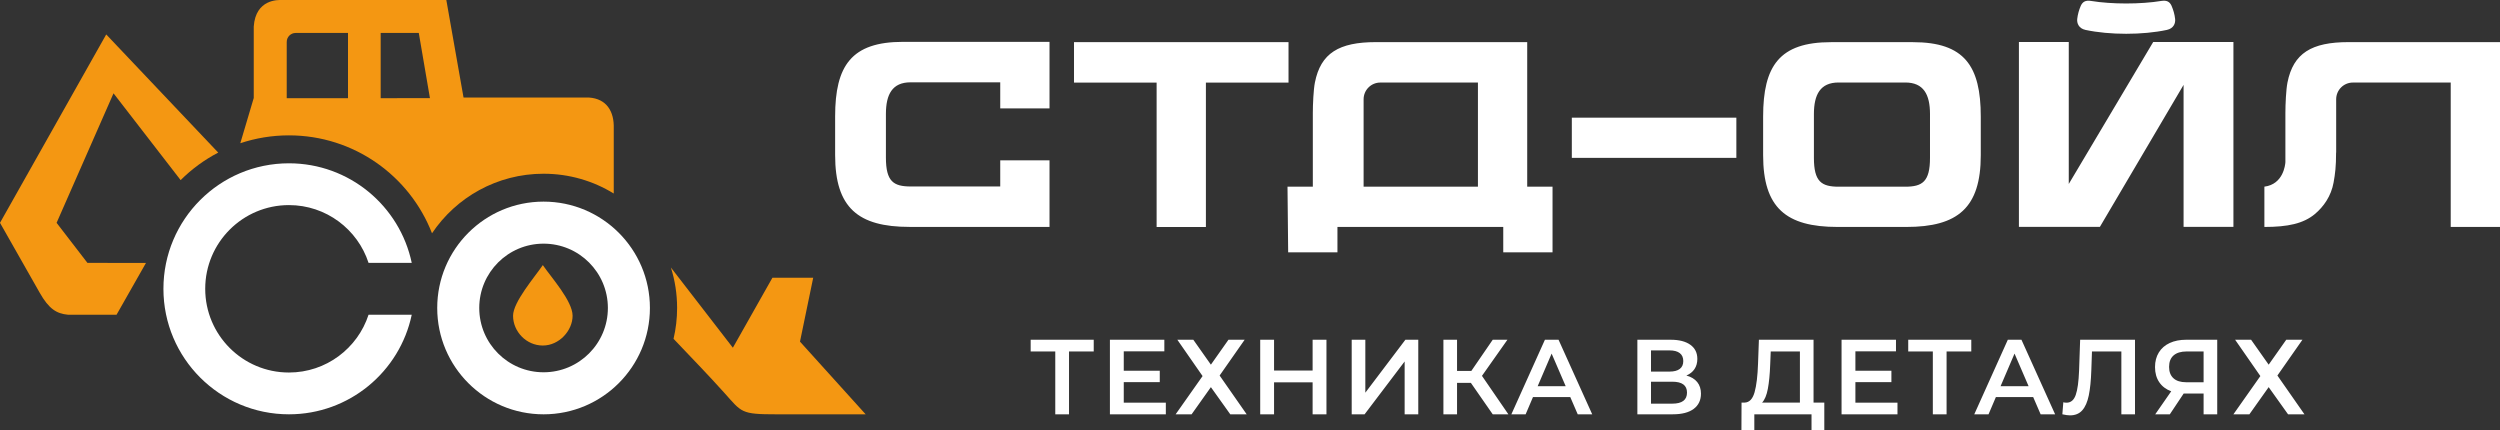
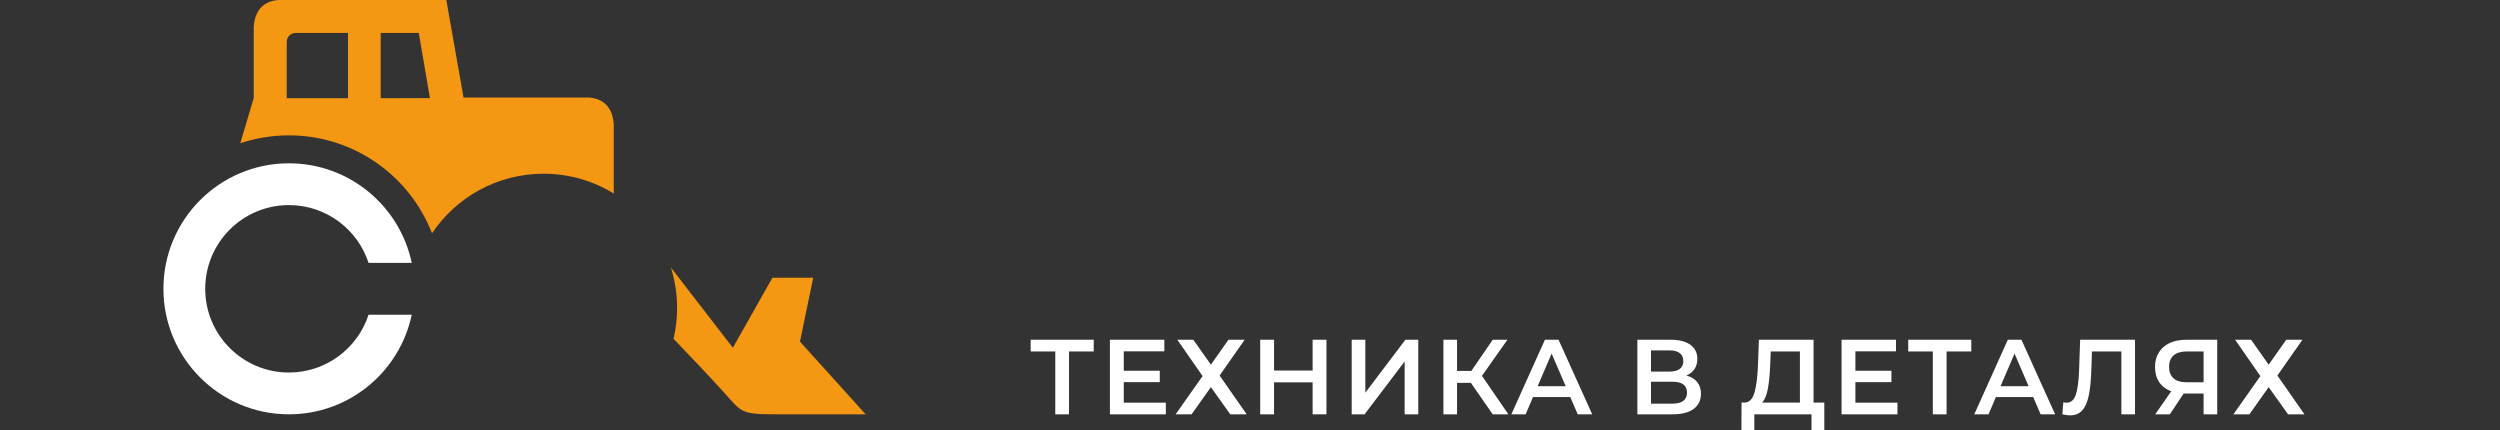
<svg xmlns="http://www.w3.org/2000/svg" viewBox="-4615.47 1361.68 13230.94 2276.64" width="13230.94" height="2276.64">
  <rect x="-4615.47" y="1361.68" width="13230.94" height="2276.64" fill="#333333" stroke="none" />
-   <path fill="#ffffff" stroke="none" fill-opacity="1" stroke-width="1" stroke-opacity="1" clip-rule="evenodd" color="rgb(51, 51, 51)" font-size-adjust="none" text-rendering="geometricprecision" class="fil0" id="tSvge7daff1845" title="Path 1" d="M 163.07 1583.17 C -109.62 1583.17 -195.63 1709.73 -195.63 1977.54 C -195.63 2045.907 -195.63 2114.274 -195.63 2182.64 C -195.63 2460.69 -74.43 2562.55 198.26 2562.55 C 445.163 2562.55 692.067 2562.55 938.97 2562.55 C 938.97 2445.157 938.97 2327.764 938.97 2210.37 C 852.033 2210.37 765.097 2210.37 678.16 2210.37 C 678.16 2256.444 678.16 2302.517 678.16 2348.59 C 520.37 2348.59 362.58 2348.59 204.79 2348.59 C 113.43 2348.59 73.11 2322.49 73.11 2195.93 C 73.11 2118.784 73.11 2041.637 73.11 1964.49 C 73.11 1861.23 106.9 1797.36 203.39 1797.36 C 361.647 1797.36 519.903 1797.36 678.16 1797.36 C 678.16 1843.357 678.16 1889.354 678.16 1935.35 C 765.097 1935.35 852.033 1935.35 938.97 1935.35 C 938.97 1817.957 938.97 1700.564 938.97 1583.17C 680.337 1583.17 421.703 1583.17 163.07 1583.17Z M 2203.85 1584.81 C 1825.42 1584.81 1446.99 1584.81 1068.56 1584.81 C 1068.56 1656.134 1068.56 1727.457 1068.56 1798.78 C 1214.31 1798.78 1360.06 1798.78 1505.81 1798.78 C 1505.81 2053.527 1505.81 2308.274 1505.81 2563.02 C 1592.743 2563.02 1679.677 2563.02 1766.61 2563.02 C 1766.61 2308.274 1766.61 2053.527 1766.61 1798.78 C 1912.357 1798.78 2058.103 1798.78 2203.85 1798.78C 2203.85 1727.457 2203.85 1656.134 2203.85 1584.81Z M 3467.11 2349.53 C 3467.11 2094.547 3467.11 1839.564 3467.11 1584.58 C 3200.16 1584.58 2933.21 1584.58 2666.26 1584.58 C 2471.18 1584.58 2373.99 1642.85 2343.46 1798.54 C 2336.01 1836.29 2332.51 1913.21 2332.51 1960.53 C 2332.51 2000.85 2332.51 2273.54 2332.51 2349.53 C 2287.837 2349.53 2243.163 2349.53 2198.49 2349.53 C 2199.657 2465.444 2200.823 2581.357 2201.99 2697.27 C 2288.927 2697.27 2375.863 2697.27 2462.8 2697.27 C 2462.8 2652.444 2462.8 2607.617 2462.8 2562.79 C 2755.307 2562.79 3047.813 2562.79 3340.32 2562.79 C 3340.32 2607.617 3340.32 2652.444 3340.32 2697.27 C 3427.253 2697.27 3514.187 2697.27 3601.12 2697.27 C 3601.12 2581.357 3601.12 2465.444 3601.12 2349.53C 3556.45 2349.53 3511.78 2349.53 3467.11 2349.53Z M 2601.24 1887.11 C 2601.24 1838.16 2640.86 1798.54 2689.81 1798.54 C 2861.973 1798.54 3034.137 1798.54 3206.3 1798.54 C 3206.3 1982.204 3206.3 2165.867 3206.3 2349.53 C 3004.613 2349.53 2802.927 2349.53 2601.24 2349.53C 2601.24 2195.39 2601.24 2041.25 2601.24 1887.11Z M 4573.98 2197.33 C 4573.98 2126.32 4573.98 2055.31 4573.98 1984.3 C 4283.723 1984.3 3993.467 1984.3 3703.21 1984.3 C 3703.21 2055.31 3703.21 2126.32 3703.21 2197.33C 3993.467 2197.33 4283.723 2197.33 4573.98 2197.33Z M 5508.83 1584.82 C 5364.017 1584.82 5219.203 1584.82 5074.39 1584.82 C 4801.69 1584.82 4715.68 1711.15 4715.68 1978.71 C 4715.68 2046.924 4715.68 2115.137 4715.68 2183.35 C 4715.68 2461.17 4836.88 2562.79 5109.58 2562.79 C 5230.933 2562.79 5352.287 2562.79 5473.64 2562.79 C 5746.09 2562.79 5867.53 2461.16 5867.53 2183.35 C 5867.53 2115.137 5867.53 2046.924 5867.53 1978.71 C 5867.53 1711.15 5781.3 1584.82 5508.83 1584.82C 5508.83 1584.82 5508.83 1584.82 5508.83 1584.82Z M 5598.8 2197.1 C 5598.8 2323.66 5558.24 2349.76 5467.12 2349.76 C 5350.117 2349.76 5233.113 2349.76 5116.11 2349.76 C 5024.75 2349.76 4984.43 2323.66 4984.43 2197.1 C 4984.43 2119.8 4984.43 2042.5 4984.43 1965.2 C 4984.43 1862.18 5018.22 1798.32 5114.72 1798.32 C 5232.577 1798.32 5350.433 1798.32 5468.29 1798.32 C 5565.02 1798.32 5598.81 1862.18 5598.81 1965.2C 5598.81 2042.5 5598.81 2119.8 5598.8 2197.1Z M 6780.01 1584.12 C 6631.077 1834.52 6482.143 2084.92 6333.21 2335.32 C 6333.21 2084.92 6333.21 1834.52 6333.21 1584.12 C 6245.263 1584.12 6157.317 1584.12 6069.37 1584.12 C 6069.37 1910.19 6069.37 2236.26 6069.37 2562.33 C 6212.24 2562.33 6355.11 2562.33 6497.98 2562.33 C 6645.597 2311.85 6793.213 2061.37 6940.83 1810.89 C 6940.83 2061.37 6940.83 2311.85 6940.83 2562.33 C 7028.773 2562.33 7116.717 2562.33 7204.66 2562.33 C 7204.66 2236.26 7204.66 1910.19 7204.66 1584.12C 7063.11 1584.12 6921.56 1584.12 6780.01 1584.12Z M 6896.08 1461.99 C 6893.51 1437.75 6886.76 1414.68 6877.2 1392.3 C 6867.88 1372.02 6853.43 1361.77 6822.9 1366.66 C 6713.35 1384.61 6560.69 1384.61 6451.15 1366.66 C 6420.62 1361.77 6406.4 1372.01 6396.84 1392.3 C 6387.28 1414.44 6380.76 1437.74 6377.96 1461.99 C 6375.62 1484.36 6385.65 1512.1 6421.78 1520.03 C 6549.5 1547.3 6724.54 1547.3 6852.27 1520.03 C 6888.62 1512.33 6898.65 1484.37 6896.08 1461.99 C 6896.08 1461.99 6896.08 1461.99 6896.08 1461.99C 6896.08 1461.99 6896.08 1461.99 6896.08 1461.99Z M 7813.69 1584.59 C 7618.61 1584.59 7521.42 1642.86 7490.65 1798.55 C 7483.19 1836.3 7479.69 1913.22 7479.69 1960.54 C 7479.69 1987.11 7479.69 2114.37 7479.69 2219.95 C 7478.76 2234.64 7468.51 2336.95 7368.52 2349.54 C 7368.52 2420.627 7368.52 2491.714 7368.52 2562.8 C 7492.98 2562.8 7575.02 2544.85 7635.39 2494.74 C 7682.24 2455.58 7721.86 2399.19 7734.68 2327.87 C 7743.3 2280.55 7747.96 2241.86 7747.96 2169.38 C 7748.117 2169.224 7748.273 2169.067 7748.43 2168.91 C 7748.43 2074.984 7748.43 1981.057 7748.43 1887.13 C 7748.43 1838.18 7788.05 1798.56 7837 1798.56 C 8009.553 1798.56 8182.107 1798.56 8354.66 1798.56 C 8354.66 2053.31 8354.66 2308.06 8354.66 2562.81 C 8441.593 2562.81 8528.527 2562.81 8615.46 2562.81 C 8615.46 2236.74 8615.46 1910.67 8615.46 1584.6C 8348.203 1584.6 8080.947 1584.6 7813.69 1584.59Z" />
  <path fill="#ffffff" stroke="none" fill-opacity="1" stroke-width="1" stroke-opacity="1" clip-rule="evenodd" color="rgb(51, 51, 51)" font-size-adjust="none" text-rendering="geometricprecision" class="fil1" id="tSvg1907890f688" title="Path 2" d="M 1172.95 3221.73 C 1129.357 3221.73 1085.763 3221.73 1042.17 3221.73 C 1042.17 3332.597 1042.17 3443.464 1042.17 3554.33 C 1017.927 3554.33 993.683 3554.33 969.44 3554.33 C 969.44 3443.464 969.44 3332.597 969.44 3221.73 C 926.033 3221.73 882.627 3221.73 839.22 3221.73 C 839.22 3201.06 839.22 3180.39 839.22 3159.72 C 950.463 3159.72 1061.707 3159.72 1172.95 3159.72 C 1172.95 3180.39 1172.95 3201.06 1172.95 3221.73C 1172.95 3221.73 1172.95 3221.73 1172.95 3221.73Z M 1554.57 3492.89 C 1554.57 3513.37 1554.57 3533.85 1554.57 3554.33 C 1455.92 3554.33 1357.27 3554.33 1258.62 3554.33 C 1258.62 3422.797 1258.62 3291.264 1258.62 3159.73 C 1354.64 3159.73 1450.66 3159.73 1546.68 3159.73 C 1546.68 3180.21 1546.68 3200.69 1546.68 3221.17 C 1475.087 3221.17 1403.493 3221.17 1331.9 3221.17 C 1331.9 3255.37 1331.9 3289.57 1331.9 3323.77 C 1395.417 3323.77 1458.933 3323.77 1522.45 3323.77 C 1522.45 3343.877 1522.45 3363.984 1522.45 3384.09 C 1458.933 3384.09 1395.417 3384.09 1331.9 3384.09 C 1331.9 3420.357 1331.9 3456.624 1331.9 3492.89C 1406.123 3492.89 1480.347 3492.89 1554.57 3492.89Z M 1700 3159.73 C 1731.003 3203.7 1762.007 3247.67 1793.01 3291.64 C 1824.017 3247.67 1855.023 3203.7 1886.03 3159.73 C 1914.59 3159.73 1943.15 3159.73 1971.71 3159.73 C 1927.553 3222.867 1883.397 3286.004 1839.24 3349.14 C 1886.967 3417.54 1934.693 3485.94 1982.42 3554.34 C 1953.48 3554.34 1924.54 3554.34 1895.6 3554.34 C 1861.403 3506.424 1827.207 3458.507 1793.01 3410.59 C 1758.997 3458.507 1724.983 3506.424 1690.97 3554.34 C 1662.787 3554.34 1634.603 3554.34 1606.42 3554.34 C 1653.96 3486.88 1701.5 3419.42 1749.04 3351.96 C 1704.507 3287.887 1659.973 3223.814 1615.44 3159.74 C 1643.627 3159.74 1671.813 3159.74 1700 3159.74C 1700 3159.737 1700 3159.734 1700 3159.73Z M 2404.65 3159.73 C 2404.65 3291.264 2404.65 3422.797 2404.65 3554.33 C 2380.223 3554.33 2355.797 3554.33 2331.37 3554.33 C 2331.37 3497.96 2331.37 3441.59 2331.37 3385.22 C 2263.347 3385.22 2195.323 3385.22 2127.3 3385.22 C 2127.3 3441.59 2127.3 3497.96 2127.3 3554.33 C 2102.873 3554.33 2078.447 3554.33 2054.02 3554.33 C 2054.02 3422.797 2054.02 3291.264 2054.02 3159.73 C 2078.447 3159.73 2102.873 3159.73 2127.3 3159.73 C 2127.3 3214.034 2127.3 3268.337 2127.3 3322.64 C 2195.323 3322.64 2263.347 3322.64 2331.37 3322.64 C 2331.37 3268.337 2331.37 3214.034 2331.37 3159.73 C 2355.797 3159.73 2380.223 3159.73 2404.65 3159.73C 2404.65 3159.73 2404.65 3159.73 2404.65 3159.73Z M 2538.24 3159.73 C 2562.29 3159.73 2586.34 3159.73 2610.39 3159.73 C 2610.39 3253.12 2610.39 3346.51 2610.39 3439.9 C 2681.043 3346.51 2751.697 3253.12 2822.35 3159.73 C 2845.087 3159.73 2867.823 3159.73 2890.56 3159.73 C 2890.56 3291.264 2890.56 3422.797 2890.56 3554.33 C 2866.507 3554.33 2842.453 3554.33 2818.4 3554.33 C 2818.4 3461.127 2818.4 3367.924 2818.4 3274.72 C 2747.743 3367.924 2677.087 3461.127 2606.43 3554.33 C 2583.697 3554.33 2560.963 3554.33 2538.23 3554.33C 2538.23 3422.797 2538.23 3291.264 2538.24 3159.73Z M 3169.03 3388.04 C 3144.603 3388.04 3120.177 3388.04 3095.75 3388.04 C 3095.75 3443.474 3095.75 3498.907 3095.75 3554.34 C 3071.697 3554.34 3047.643 3554.34 3023.59 3554.34 C 3023.59 3422.807 3023.59 3291.274 3023.59 3159.74 C 3047.643 3159.74 3071.697 3159.74 3095.75 3159.74 C 3095.75 3214.797 3095.75 3269.854 3095.75 3324.91 C 3120.927 3324.91 3146.103 3324.91 3171.28 3324.91 C 3209.053 3269.854 3246.827 3214.797 3284.6 3159.74 C 3310.53 3159.74 3336.46 3159.74 3362.39 3159.74 C 3317.48 3223.44 3272.57 3287.14 3227.66 3350.84 C 3274.257 3418.674 3320.853 3486.507 3367.45 3554.34 C 3339.83 3554.34 3312.21 3554.34 3284.59 3554.34C 3246.067 3498.907 3207.543 3443.474 3169.03 3388.04Z M 3694.98 3463.02 C 3629.21 3463.02 3563.44 3463.02 3497.67 3463.02 C 3484.703 3493.46 3471.737 3523.9 3458.77 3554.34 C 3433.593 3554.34 3408.417 3554.34 3383.24 3554.34 C 3442.43 3422.807 3501.62 3291.274 3560.81 3159.74 C 3584.86 3159.74 3608.91 3159.74 3632.96 3159.74 C 3692.34 3291.274 3751.72 3422.807 3811.1 3554.34 C 3785.543 3554.34 3759.987 3554.34 3734.43 3554.34 C 3721.277 3523.9 3708.123 3493.46 3694.97 3463.02C 3694.973 3463.02 3694.977 3463.02 3694.98 3463.02Z M 3670.74 3405.52 C 3645.933 3348.02 3621.127 3290.52 3596.32 3233.02 C 3571.703 3290.52 3547.087 3348.02 3522.47 3405.52C 3571.89 3405.52 3621.31 3405.52 3670.74 3405.52Z M 4309.41 3349.14 C 4334.6 3355.91 4353.76 3367.47 4366.91 3383.81 C 4380.07 3400.16 4386.65 3420.55 4386.65 3444.98 C 4386.65 3479.56 4373.88 3506.43 4348.32 3525.6 C 4322.76 3544.77 4285.74 3554.34 4237.27 3554.34 C 4174.887 3554.34 4112.503 3554.34 4050.12 3554.34 C 4050.12 3422.807 4050.12 3291.274 4050.12 3159.74 C 4108.933 3159.74 4167.747 3159.74 4226.56 3159.74 C 4270.9 3159.74 4305.48 3168.56 4330.28 3186.23 C 4355.09 3203.89 4367.49 3228.89 4367.49 3261.21 C 4367.49 3281.88 4362.51 3299.73 4352.55 3314.76C 4342.59 3329.79 4328.22 3341.25 4309.41 3349.14Z M 4122.25 3328.29 C 4154.947 3328.29 4187.643 3328.29 4220.34 3328.29 C 4244.01 3328.29 4262.06 3323.59 4274.46 3314.19 C 4286.87 3304.8 4293.06 3290.89 4293.06 3272.48 C 4293.06 3254.07 4286.87 3240.06 4274.46 3230.48 C 4262.07 3220.89 4244.02 3216.1 4220.34 3216.1 C 4187.643 3216.1 4154.947 3216.1 4122.25 3216.1C 4122.25 3253.497 4122.25 3290.894 4122.25 3328.29Z M 4235 3497.97 C 4286.87 3497.97 4312.79 3478.42 4312.79 3439.34 C 4312.79 3401.01 4286.87 3381.83 4235 3381.83 C 4197.417 3381.83 4159.833 3381.83 4122.25 3381.83 C 4122.25 3420.544 4122.25 3459.257 4122.25 3497.97C 4159.833 3497.97 4197.417 3497.97 4235 3497.97Z M 5039.43 3492.33 C 5039.43 3540.997 5039.43 3589.664 5039.43 3638.33 C 5016.883 3638.33 4994.337 3638.33 4971.79 3638.33 C 4971.79 3610.33 4971.79 3582.33 4971.79 3554.33 C 4870.883 3554.33 4769.977 3554.33 4669.07 3554.33 C 4669.07 3582.33 4669.07 3610.33 4669.07 3638.33 C 4646.333 3638.33 4623.597 3638.33 4600.86 3638.33 C 4601.05 3589.664 4601.24 3540.997 4601.43 3492.33 C 4607.067 3492.33 4612.703 3492.33 4618.34 3492.33 C 4643.15 3491.2 4660.53 3472.88 4670.48 3437.37 C 4680.44 3401.86 4686.55 3351.03 4688.8 3284.88 C 4690.303 3243.167 4691.807 3201.454 4693.31 3159.74 C 4789.71 3159.74 4886.11 3159.74 4982.51 3159.74 C 4982.51 3270.607 4982.51 3381.474 4982.51 3492.34 C 5001.49 3492.34 5020.47 3492.34 5039.45 3492.34C 5039.443 3492.337 5039.437 3492.334 5039.43 3492.33Z M 4753.05 3291.64 C 4751.18 3342.75 4747.04 3385.32 4740.66 3419.33 C 4734.27 3453.33 4724.12 3477.67 4710.22 3492.33 C 4776.923 3492.33 4843.627 3492.33 4910.33 3492.33 C 4910.33 3402.134 4910.33 3311.937 4910.33 3221.74 C 4858.847 3221.74 4807.363 3221.74 4755.88 3221.74C 4754.94 3245.04 4754 3268.34 4753.05 3291.64Z M 5426.69 3492.89 C 5426.69 3513.37 5426.69 3533.85 5426.69 3554.33 C 5328.04 3554.33 5229.39 3554.33 5130.74 3554.33 C 5130.74 3422.797 5130.74 3291.264 5130.74 3159.73 C 5226.76 3159.73 5322.78 3159.73 5418.8 3159.73 C 5418.8 3180.21 5418.8 3200.69 5418.8 3221.17 C 5347.207 3221.17 5275.613 3221.17 5204.02 3221.17 C 5204.02 3255.37 5204.02 3289.57 5204.02 3323.77 C 5267.533 3323.77 5331.047 3323.77 5394.56 3323.77 C 5394.56 3343.877 5394.56 3363.984 5394.56 3384.09 C 5331.047 3384.09 5267.533 3384.09 5204.02 3384.09 C 5204.02 3420.357 5204.02 3456.624 5204.02 3492.89C 5278.243 3492.89 5352.467 3492.89 5426.69 3492.89Z M 5817.34 3221.73 C 5773.743 3221.73 5730.147 3221.73 5686.55 3221.73 C 5686.55 3332.597 5686.55 3443.464 5686.55 3554.33 C 5662.31 3554.33 5638.07 3554.33 5613.83 3554.33 C 5613.83 3443.464 5613.83 3332.597 5613.83 3221.73 C 5570.423 3221.73 5527.017 3221.73 5483.61 3221.73 C 5483.61 3201.06 5483.61 3180.39 5483.61 3159.72 C 5594.853 3159.72 5706.097 3159.72 5817.34 3159.72C 5817.34 3180.39 5817.34 3201.06 5817.34 3221.73Z M 6144.85 3463.01 C 6079.08 3463.01 6013.31 3463.01 5947.54 3463.01 C 5934.577 3493.45 5921.613 3523.89 5908.65 3554.33 C 5883.47 3554.33 5858.29 3554.33 5833.11 3554.33 C 5892.303 3422.797 5951.497 3291.264 6010.69 3159.73 C 6034.74 3159.73 6058.79 3159.73 6082.84 3159.73 C 6142.22 3291.264 6201.6 3422.797 6260.98 3554.33 C 6235.423 3554.33 6209.867 3554.33 6184.31 3554.33C 6171.157 3523.89 6158.003 3493.45 6144.85 3463.01Z M 6120.61 3405.51 C 6095.803 3348.01 6070.997 3290.51 6046.19 3233.01 C 6021.573 3290.51 5996.957 3348.01 5972.34 3405.51C 6021.763 3405.51 6071.187 3405.51 6120.61 3405.51Z M 6683.75 3159.72 C 6683.75 3291.254 6683.75 3422.787 6683.75 3554.32 C 6659.697 3554.32 6635.643 3554.32 6611.59 3554.32 C 6611.59 3443.454 6611.59 3332.587 6611.59 3221.72 C 6559.73 3221.72 6507.87 3221.72 6456.01 3221.72 C 6454.88 3254.607 6453.75 3287.494 6452.62 3320.38 C 6450.74 3375.62 6446.24 3420.43 6439.09 3454.83 C 6431.95 3489.21 6420.49 3515.34 6404.69 3533.18 C 6388.91 3551.03 6367.12 3559.96 6339.3 3559.96 C 6329.53 3559.96 6316.19 3558.08 6299.27 3554.32 C 6300.963 3533.087 6302.657 3511.854 6304.35 3490.62 C 6309.24 3492.13 6314.88 3492.88 6321.27 3492.88 C 6344.19 3492.88 6360.45 3479.26 6370.03 3452.01 C 6379.62 3424.76 6385.53 3381.82 6387.79 3323.19 C 6389.67 3268.697 6391.55 3214.204 6393.43 3159.71C 6490.2 3159.71 6586.97 3159.71 6683.75 3159.72Z M 7118.93 3159.72 C 7118.93 3291.254 7118.93 3422.787 7118.93 3554.32 C 7094.877 3554.32 7070.823 3554.32 7046.77 3554.32 C 7046.77 3517.677 7046.77 3481.034 7046.77 3444.39 C 7014.26 3444.39 6981.75 3444.39 6949.24 3444.39 C 6946.61 3444.39 6943.98 3444.39 6941.35 3444.39 C 6916.923 3481.034 6892.497 3517.677 6868.07 3554.32 C 6842.323 3554.32 6816.577 3554.32 6790.83 3554.32 C 6819.017 3513.734 6847.203 3473.147 6875.39 3432.56 C 6847.96 3422.41 6826.82 3406.34 6811.98 3384.36 C 6797.14 3362.37 6789.71 3335.79 6789.71 3304.6 C 6789.71 3274.53 6796.47 3248.6 6810 3226.8 C 6823.53 3205 6842.69 3188.37 6867.5 3176.91 C 6892.31 3165.44 6921.43 3159.72 6954.88 3159.72C 7009.563 3159.72 7064.247 3159.72 7118.93 3159.72Z M 6957.14 3221.73 C 6927.08 3221.73 6904.05 3228.68 6888.09 3242.58 C 6872.12 3256.5 6864.13 3276.79 6864.13 3303.47 C 6864.13 3329.41 6871.83 3349.41 6887.24 3363.5 C 6902.65 3377.6 6925.01 3384.64 6954.32 3384.64 C 6985.137 3384.64 7015.953 3384.64 7046.77 3384.64 C 7046.77 3330.337 7046.77 3276.034 7046.77 3221.73C 7016.893 3221.73 6987.017 3221.73 6957.14 3221.73Z M 7298.17 3159.72 C 7329.177 3203.69 7360.183 3247.66 7391.19 3291.63 C 7422.193 3247.66 7453.197 3203.69 7484.2 3159.72 C 7512.763 3159.72 7541.327 3159.72 7569.89 3159.72 C 7525.73 3222.857 7481.57 3285.994 7437.41 3349.13 C 7485.137 3417.53 7532.863 3485.93 7580.59 3554.33 C 7551.653 3554.33 7522.717 3554.33 7493.78 3554.33 C 7459.583 3506.414 7425.387 3458.497 7391.19 3410.58 C 7357.177 3458.497 7323.163 3506.414 7289.15 3554.33 C 7260.963 3554.33 7232.777 3554.33 7204.59 3554.33 C 7252.133 3486.87 7299.677 3419.41 7347.22 3351.95 C 7302.687 3287.877 7258.153 3223.804 7213.62 3159.73C 7241.803 3159.73 7269.987 3159.73 7298.17 3159.72Z" />
  <path fill="#ffffff" stroke="none" fill-opacity="1" stroke-width="1" stroke-opacity="1" clip-rule="evenodd" color="rgb(51, 51, 51)" fill-rule="evenodd" font-size-adjust="none" text-rendering="geometricprecision" class="fil2" id="tSvg5b35551524" title="Path 3" d="M -3086.34 2225.94 C -2766.52 2225.94 -2499.58 2451.98 -2436.37 2752.98 C -2512.553 2752.98 -2588.737 2752.98 -2664.92 2752.98 C -2722.67 2575.43 -2889.51 2447.11 -3086.33 2447.11 C -3331.02 2447.11 -3529.37 2645.46 -3529.37 2890.15 C -3529.37 3134.84 -3331.02 3333.19 -3086.33 3333.19 C -2889.51 3333.19 -2722.68 3204.87 -2664.93 3027.34 C -2588.747 3027.34 -2512.563 3027.34 -2436.38 3027.34 C -2499.58 3328.35 -2766.52 3554.37 -3086.34 3554.37 C -3453.18 3554.37 -3750.55 3256.99 -3750.55 2890.15C -3750.55 2523.31 -3453.18 2225.94 -3086.34 2225.94Z" />
  <path fill="rgb(244, 151, 18)" stroke="none" fill-opacity="1" stroke-width="1" stroke-opacity="1" clip-rule="evenodd" color="rgb(51, 51, 51)" fill-rule="evenodd" font-size-adjust="none" text-rendering="geometricprecision" class="fil3" id="tSvg1022b53fd3c" title="Path 4" d="M -311.66 2831.42 C -383.593 2831.417 -455.527 2831.414 -527.46 2831.41 C -597.263 2954.95 -667.067 3078.49 -736.87 3202.03 C -846.163 3060.554 -955.457 2919.077 -1064.75 2777.6 C -1043.46 2845.12 -1031.96 2916.99 -1031.96 2991.56 C -1031.96 3047.74 -1038.5 3102.38 -1050.83 3154.8 C -961.26 3249.3 -869.84 3343.06 -783.23 3439.48 C -688.79 3544.66 -695.39 3554.39 -507.3 3554.39 C -349.553 3554.39 -191.807 3554.39 -34.06 3554.39 C -149.92 3426.17 -265.78 3297.95 -381.64 3169.73C -358.313 3056.957 -334.987 2944.184 -311.66 2831.42Z" />
-   <path fill="rgb(244, 151, 18)" stroke="none" fill-opacity="1" stroke-width="1" stroke-opacity="1" clip-rule="evenodd" color="rgb(51, 51, 51)" fill-rule="evenodd" font-size-adjust="none" text-rendering="geometricprecision" class="fil3" id="tSvg182222a8c48" title="Path 5" d="M -3460.57 2169.31 C -3658.143 1960.857 -3855.717 1752.404 -4053.29 1543.95 C -4240.683 1876.284 -4428.077 2208.617 -4615.47 2540.95 C -4545.427 2664.294 -4475.383 2787.637 -4405.34 2910.98 C -4356.64 2996.76 -4316.41 3021.41 -4256.11 3027.29 C -4170.297 3027.31 -4084.483 3027.33 -3998.67 3027.35 C -3946.743 2935.95 -3894.817 2844.55 -3842.89 2753.15 C -3946.15 2753.097 -4049.41 2753.044 -4152.67 2752.99 C -4207.097 2682.324 -4261.523 2611.657 -4315.95 2540.99 C -4215.52 2312.524 -4115.09 2084.057 -4014.66 1855.59 C -3896.273 2008.69 -3777.887 2161.79 -3659.5 2314.89C -3601.24 2256.85 -3534.2 2207.62 -3460.57 2169.31Z" />
  <path fill="rgb(244, 151, 18)" stroke="none" fill-opacity="1" stroke-width="1" stroke-opacity="1" clip-rule="evenodd" color="rgb(51, 51, 51)" fill-rule="evenodd" font-size-adjust="none" text-rendering="geometricprecision" class="fil3" id="tSvga19529f29e" title="Path 6" d="M -3343.7 2119.73 C -3319.987 2039.884 -3296.273 1960.037 -3272.56 1880.19 C -3272.553 1754.2 -3272.547 1628.21 -3272.54 1502.22 C -3262.63 1355.77 -3140.82 1361.7 -3127.11 1361.72 C -2835.857 1361.72 -2544.603 1361.72 -2253.35 1361.72 C -2222.997 1533.717 -2192.643 1705.714 -2162.29 1877.71 C -1941.483 1877.734 -1720.677 1877.757 -1499.87 1877.78 C -1403.47 1883.62 -1364.64 1953.57 -1367.27 2040.46 C -1367.27 2126.607 -1367.27 2212.754 -1367.27 2298.9 C -1367.27 2327.89 -1367.27 2356.88 -1367.27 2385.87 C -1475.35 2319.45 -1602.54 2281.13 -1738.7 2281.13 C -1984.8 2281.13 -2201.64 2406.25 -2329.12 2596.34 C -2446.87 2293.08 -2741.46 2078.07 -3086.34 2078.07C -3176.29 2078.07 -3262.82 2092.72 -3343.7 2119.73Z M -2399.1 1535.97 C -2466.327 1535.994 -2533.553 1536.017 -2600.78 1536.04 C -2600.78 1651.1 -2600.78 1766.16 -2600.78 1881.22 C -2513.867 1881.214 -2426.953 1881.207 -2340.04 1881.2C -2359.727 1766.12 -2379.413 1651.04 -2399.1 1535.97Z M -3098.01 1583.51 C -3098.01 1557.28 -3076.77 1536.05 -3050.55 1536.05 C -2958.273 1536.05 -2865.997 1536.05 -2773.72 1536.05 C -2773.72 1651.11 -2773.72 1766.17 -2773.72 1881.23 C -2881.82 1881.23 -2989.92 1881.23 -3098.02 1881.23C -3098.02 1781.99 -3098.02 1682.75 -3098.01 1583.51Z" />
-   <path fill="#ffffff" stroke="none" fill-opacity="1" stroke-width="1" stroke-opacity="1" clip-rule="evenodd" color="rgb(51, 51, 51)" fill-rule="evenodd" font-size-adjust="none" text-rendering="geometricprecision" class="fil2" id="tSvgfb9de084ac" title="Path 7" d="M -1738.7 2428.73 C -1427.85 2428.73 -1175.87 2680.71 -1175.87 2991.56 C -1175.87 3302.41 -1427.85 3554.39 -1738.7 3554.39 C -2049.55 3554.39 -2301.53 3302.41 -2301.53 2991.56 C -2301.53 2680.71 -2049.55 2428.73 -1738.7 2428.73C -1738.7 2428.73 -1738.7 2428.73 -1738.7 2428.73Z M -1738.7 2651.17 C -1550.7 2651.17 -1398.32 2803.57 -1398.32 2991.56 C -1398.32 3179.56 -1550.71 3331.94 -1738.7 3331.94 C -1926.7 3331.94 -2079.09 3179.55 -2079.09 2991.56C -2079.09 2803.56 -1926.69 2651.17 -1738.7 2651.17Z" />
-   <path fill="rgb(244, 151, 18)" stroke="none" fill-opacity="1" stroke-width="1" stroke-opacity="1" clip-rule="evenodd" color="rgb(51, 51, 51)" fill-rule="evenodd" font-size-adjust="none" text-rendering="geometricprecision" class="fil3" id="tSvg8ba395197d" title="Path 8" d="M -1585.09 3032.81 C -1585.09 3110.94 -1655.63 3190.34 -1742.63 3190.34 C -1829.64 3190.34 -1900.17 3116.61 -1900.17 3032.81 C -1900.17 2960.35 -1786.71 2829.36 -1742.63 2764.62C -1698.56 2829.37 -1585.09 2954.68 -1585.09 3032.81Z" />
  <defs> </defs>
</svg>